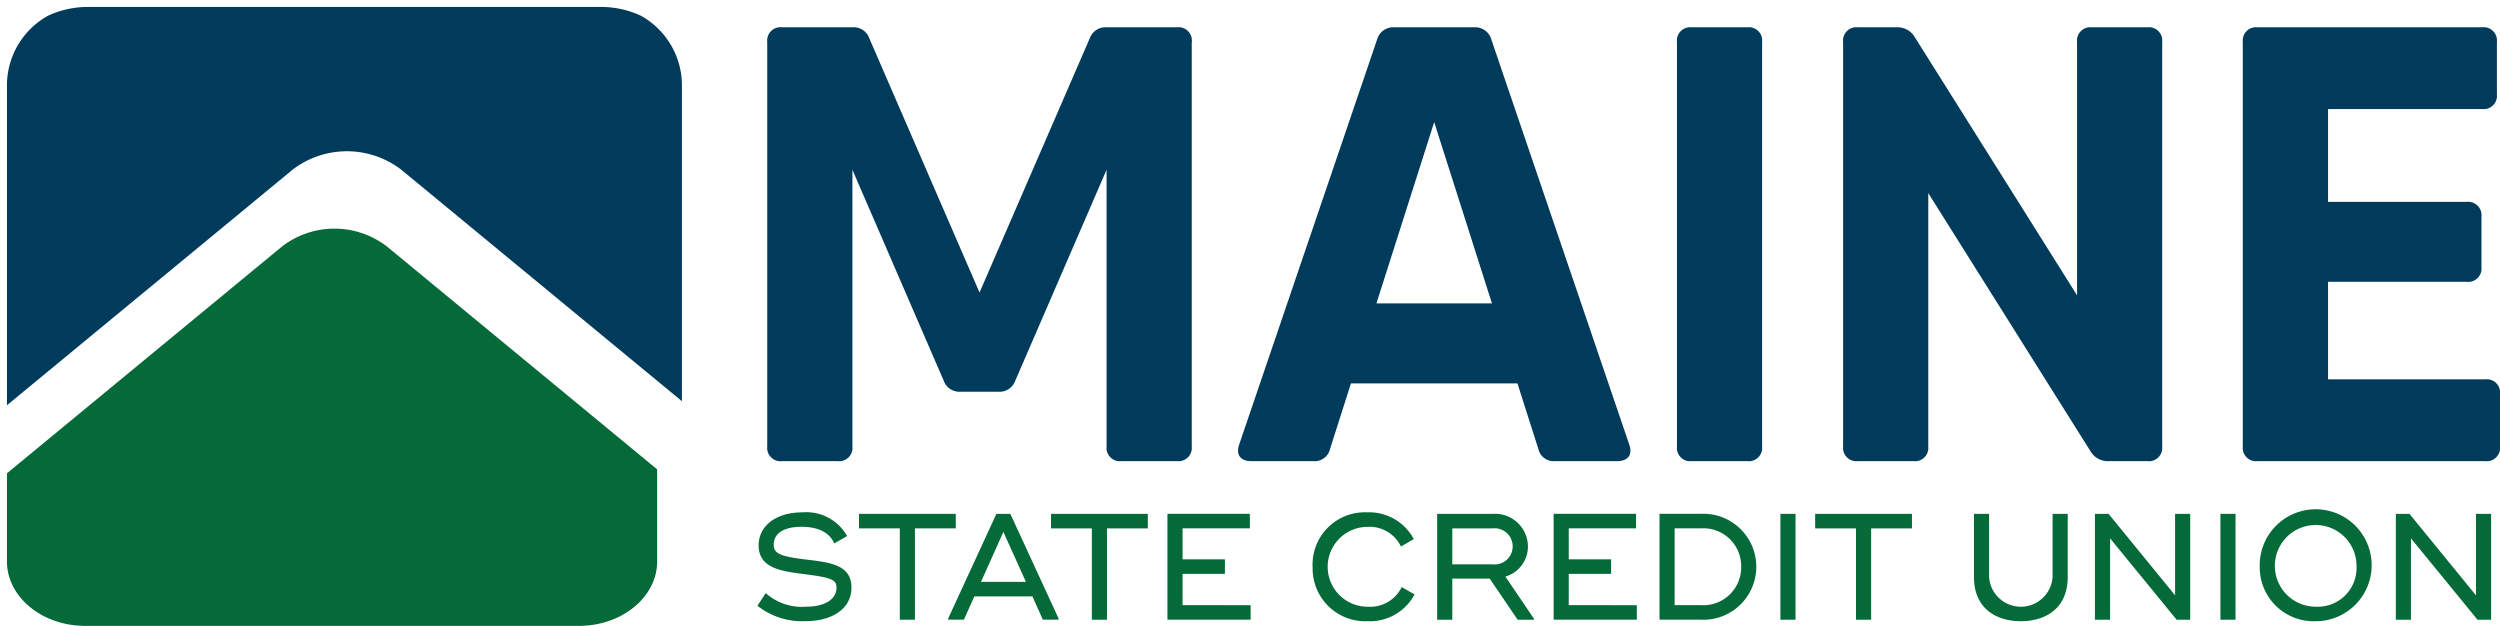
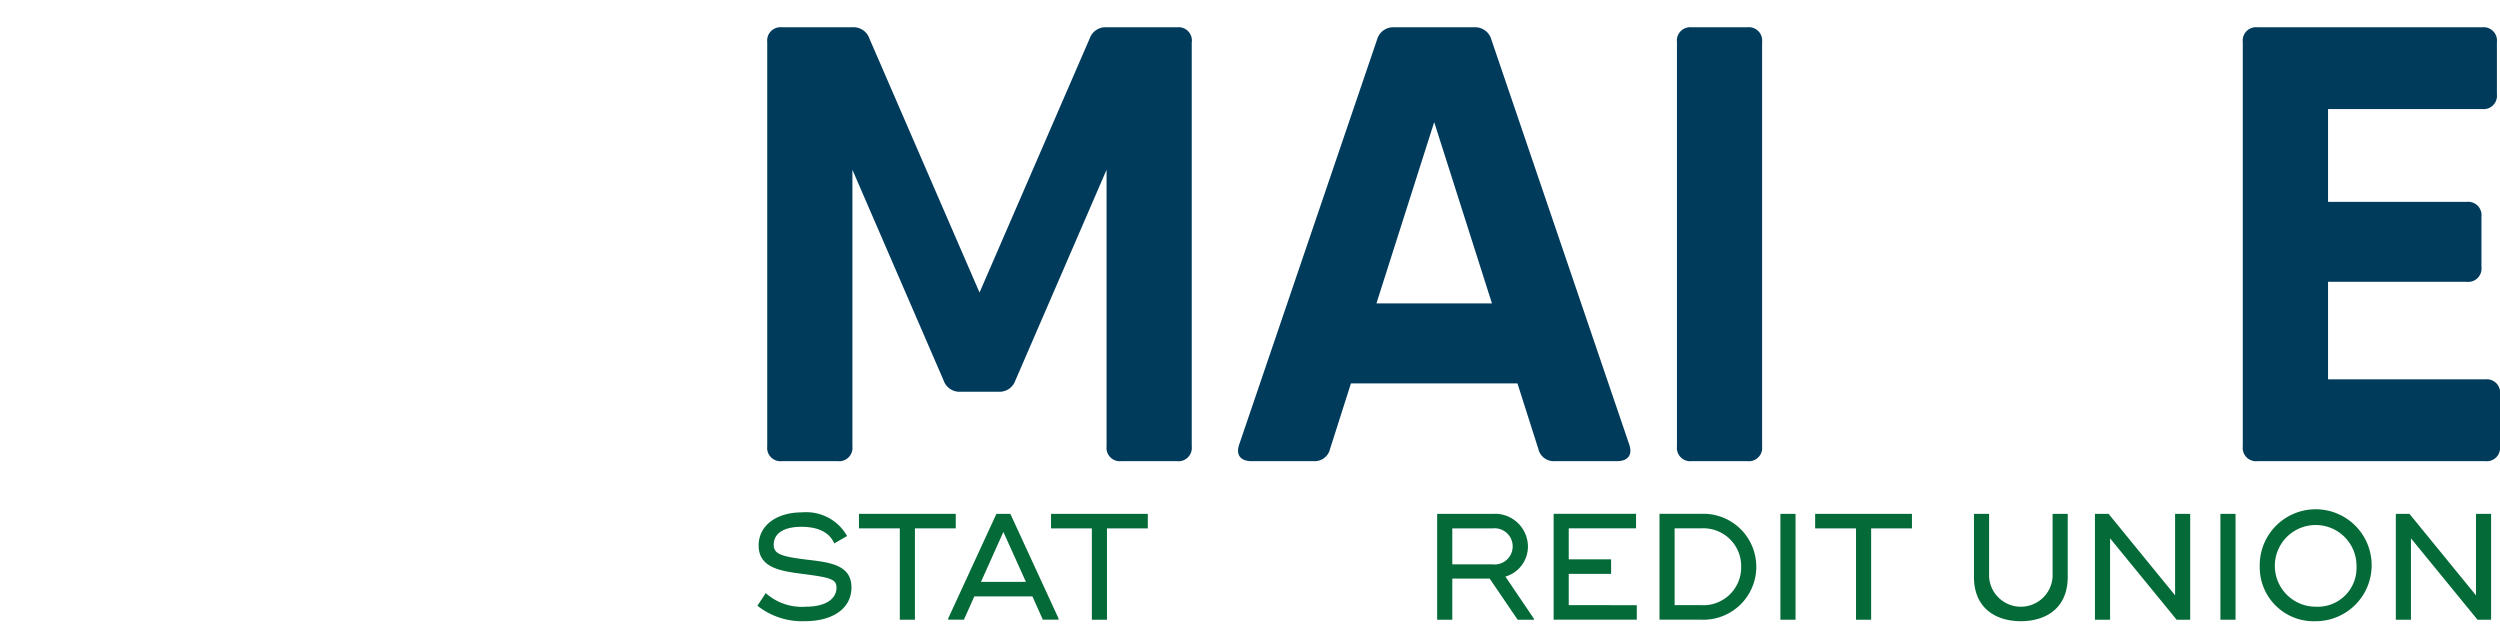
<svg xmlns="http://www.w3.org/2000/svg" width="179.468" height="44.929" viewBox="0 0 179.468 44.929">
  <g id="Group_21714" data-name="Group 21714" transform="translate(-2032.5 139.404)">
-     <path id="Intersection_1" data-name="Intersection 1" d="M0,5.616A5.715,5.715,0,0,1,2.944.63,6.734,6.734,0,0,1,5.815,0H42.639a6.732,6.732,0,0,1,2.866.628,5.716,5.716,0,0,1,2.948,4.988V28.3L28.311,11.687a6.408,6.408,0,0,0-7.814,0L0,28.591Z" transform="translate(2033 -138.904)" fill="#003b5c" stroke="rgba(0,0,0,0)" stroke-miterlimit="10" stroke-width="1" />
    <path id="Path_16719" data-name="Path 16719" d="M137.645,4.087V33.119a.956.956,0,0,1-1.057,1.057h-4a.956.956,0,0,1-1.057-1.057V13.258l-6.551,15.134a1.2,1.2,0,0,1-1.224.8H121.06a1.2,1.2,0,0,1-1.224-.8l-6.551-15.134V33.119a.956.956,0,0,1-1.057,1.057h-4a.956.956,0,0,1-1.057-1.057V4.087a.956.956,0,0,1,1.057-1.057h5.05a1.194,1.194,0,0,1,1.224.8l7.909,18.242,7.909-18.242a1.2,1.2,0,0,1,1.224-.8h5.05a.956.956,0,0,1,1.057,1.057" transform="translate(1980.407 -140.475)" fill="#003b5c" />
    <path id="Path_16720" data-name="Path 16720" d="M201.625,32.984c.256.757-.111,1.19-.878,1.19h-4.46a1.129,1.129,0,0,1-1.19-.878l-1.5-4.705H181.645l-1.5,4.705a1.129,1.129,0,0,1-1.19.878H174.5c-.767,0-1.135-.433-.879-1.19l9.9-29.076a1.2,1.2,0,0,1,1.224-.879H190.5a1.2,1.2,0,0,1,1.224.879l9.9,29.076Zm-9.857-10.133L187.621,9.837l-4.147,13.014Z" transform="translate(1947.836 -140.474)" fill="#003b5c" />
    <path id="Path_16721" data-name="Path 16721" d="M236.474,3.03h4a.955.955,0,0,1,1.056,1.057V33.119a.955.955,0,0,1-1.056,1.057h-4a.956.956,0,0,1-1.057-1.057V4.087a.956.956,0,0,1,1.057-1.057" transform="translate(1917.467 -140.475)" fill="#003b5c" />
-     <path id="Path_16722" data-name="Path 16722" d="M276.683,3.03h4a.956.956,0,0,1,1.057,1.057V33.119a.956.956,0,0,1-1.057,1.057h-2.769a1.436,1.436,0,0,1-1.3-.678L264.947,14.932V33.119a.955.955,0,0,1-1.056,1.057h-4a.956.956,0,0,1-1.057-1.057V4.087a.956.956,0,0,1,1.057-1.057h2.77a1.437,1.437,0,0,1,1.3.679l11.668,18.564V4.087a.956.956,0,0,1,1.057-1.057" transform="translate(1905.978 -140.475)" fill="#003b5c" />
    <path id="Path_16723" data-name="Path 16723" d="M333.644,29.359v3.76a.955.955,0,0,1-1.057,1.057H316.236a.956.956,0,0,1-1.057-1.057V4.087a.956.956,0,0,1,1.057-1.057h16.129a.956.956,0,0,1,1.057,1.057v3.76A.956.956,0,0,1,332.365,8.9H321.3v6.663h9.956a.956.956,0,0,1,1.057,1.057v3.626a.956.956,0,0,1-1.057,1.057H321.3v7h11.29a.956.956,0,0,1,1.057,1.057" transform="translate(1878.324 -140.475)" fill="#003b5c" />
    <path id="Path_16724" data-name="Path 16724" d="M105.784,78.114l.6-.912a3.883,3.883,0,0,0,2.887.977c1.368,0,2.193-.532,2.193-1.368,0-.6-.412-.727-2.442-.987-1.52-.2-3.148-.412-3.148-2.041,0-1.422,1.259-2.377,3.137-2.377a3.359,3.359,0,0,1,3.213,1.7l-.923.532c-.271-.652-.966-1.194-2.345-1.194s-2,.542-2,1.281c0,.641.478.836,2.182,1.053,1.683.206,3.4.315,3.4,2.019,0,1.574-1.444,2.42-3.3,2.42a5.171,5.171,0,0,1-3.452-1.107" transform="translate(1981.086 -174.03)" fill="#046a38" />
    <path id="Path_16725" data-name="Path 16725" d="M127.054,72.661h-2.931v6.557h-1.086V72.661h-2.931V71.618h6.948Z" transform="translate(1974.057 -174.135)" fill="#046a38" />
    <path id="Path_16726" data-name="Path 16726" d="M140.606,79.13v.087h-1.128l-.749-1.672H134.56l-.749,1.672h-1.129V79.13l3.463-7.512h1ZM138.262,76.5l-1.617-3.582L135.038,76.5Z" transform="translate(1967.885 -174.135)" fill="#046a38" />
    <path id="Path_16727" data-name="Path 16727" d="M154.125,72.661h-2.931v6.557h-1.085V72.661h-2.931V71.618h6.948Z" transform="translate(1960.772 -174.135)" fill="#046a38" />
-     <path id="Path_16728" data-name="Path 16728" d="M169.561,78.175v1.042h-5.97v-7.6h5.916v1.042h-4.831v2.225h3.04v1.042h-3.04v2.247Z" transform="translate(1952.717 -174.135)" fill="#046a38" />
-     <path id="Path_16729" data-name="Path 16729" d="M184.052,75.313a3.753,3.753,0,0,1,3.9-3.908,3.634,3.634,0,0,1,3.366,1.922l-.923.532a2.5,2.5,0,0,0-2.41-1.411,2.866,2.866,0,0,0,.033,5.732,2.512,2.512,0,0,0,2.432-1.412l.923.532a3.643,3.643,0,0,1-3.387,1.921,3.78,3.78,0,0,1-3.93-3.908" transform="translate(1942.675 -174.03)" fill="#046a38" />
    <path id="Path_16730" data-name="Path 16730" d="M208.564,79.153v.065h-1.173l-2.008-2.953H202.7v2.953h-1.086v-7.6h4.016a2.363,2.363,0,0,1,2.5,2.334,2.244,2.244,0,0,1-1.618,2.171ZM202.7,75.245h2.887a1.3,1.3,0,1,0,0-2.583H202.7Z" transform="translate(1934.056 -174.135)" fill="#046a38" />
    <path id="Path_16731" data-name="Path 16731" d="M224,78.175v1.042h-5.97v-7.6h5.916v1.042h-4.831v2.225h3.04v1.042h-3.04v2.247Z" transform="translate(1926.001 -174.135)" fill="#046a38" />
    <path id="Path_16732" data-name="Path 16732" d="M239.9,75.417a3.8,3.8,0,0,1-3.962,3.8h-2.986v-7.6h2.986a3.8,3.8,0,0,1,3.962,3.8m-1.086,0a2.712,2.712,0,0,0-2.876-2.757h-1.9v5.514h1.9a2.712,2.712,0,0,0,2.876-2.757" transform="translate(1918.679 -174.135)" fill="#046a38" />
    <rect id="Rectangle_7222" data-name="Rectangle 7222" width="1.086" height="7.599" transform="translate(2160.311 -102.516)" fill="#046a38" />
    <path id="Path_16733" data-name="Path 16733" d="M261.85,72.661h-2.931v6.557h-1.086V72.661H254.9V71.618h6.948Z" transform="translate(1907.905 -174.135)" fill="#046a38" />
    <path id="Path_16734" data-name="Path 16734" d="M277.284,76.145V71.618h1.086v4.527a2.284,2.284,0,0,0,4.559,0V71.618h1.086v4.527c0,2.28-1.607,3.18-3.366,3.18s-3.365-.9-3.365-3.18" transform="translate(1896.921 -174.135)" fill="#046a38" />
    <path id="Path_16735" data-name="Path 16735" d="M301.176,71.618v7.6H300.2l-4.776-5.841v5.841h-1.086v-7.6h.977l4.777,5.851V71.618Z" transform="translate(1888.552 -174.135)" fill="#046a38" />
    <rect id="Rectangle_7223" data-name="Rectangle 7223" width="1.086" height="7.599" transform="translate(2191.898 -102.516)" fill="#046a38" />
    <path id="Path_16736" data-name="Path 16736" d="M317.57,75.313a4.018,4.018,0,1,1,4.016,3.908,3.871,3.871,0,0,1-4.016-3.908m6.948,0a2.932,2.932,0,1,0-2.931,2.866,2.782,2.782,0,0,0,2.931-2.866" transform="translate(1877.15 -174.03)" fill="#046a38" />
    <path id="Path_16737" data-name="Path 16737" d="M343.593,71.618v7.6h-.977l-4.776-5.841v5.841h-1.086v-7.6h.977l4.777,5.851V71.618Z" transform="translate(1867.736 -174.135)" fill="#046a38" />
-     <path id="Path_16739" data-name="Path 16739" d="M5.6,59.926H41.075c3.08,0,5.6-2.079,5.6-4.619V48.692l-19.4-16a6.171,6.171,0,0,0-7.528,0L0,48.974v6.333c0,2.541,2.521,4.619,5.6,4.619" transform="translate(2033 -154.402)" fill="#046a38" />
  </g>
</svg>